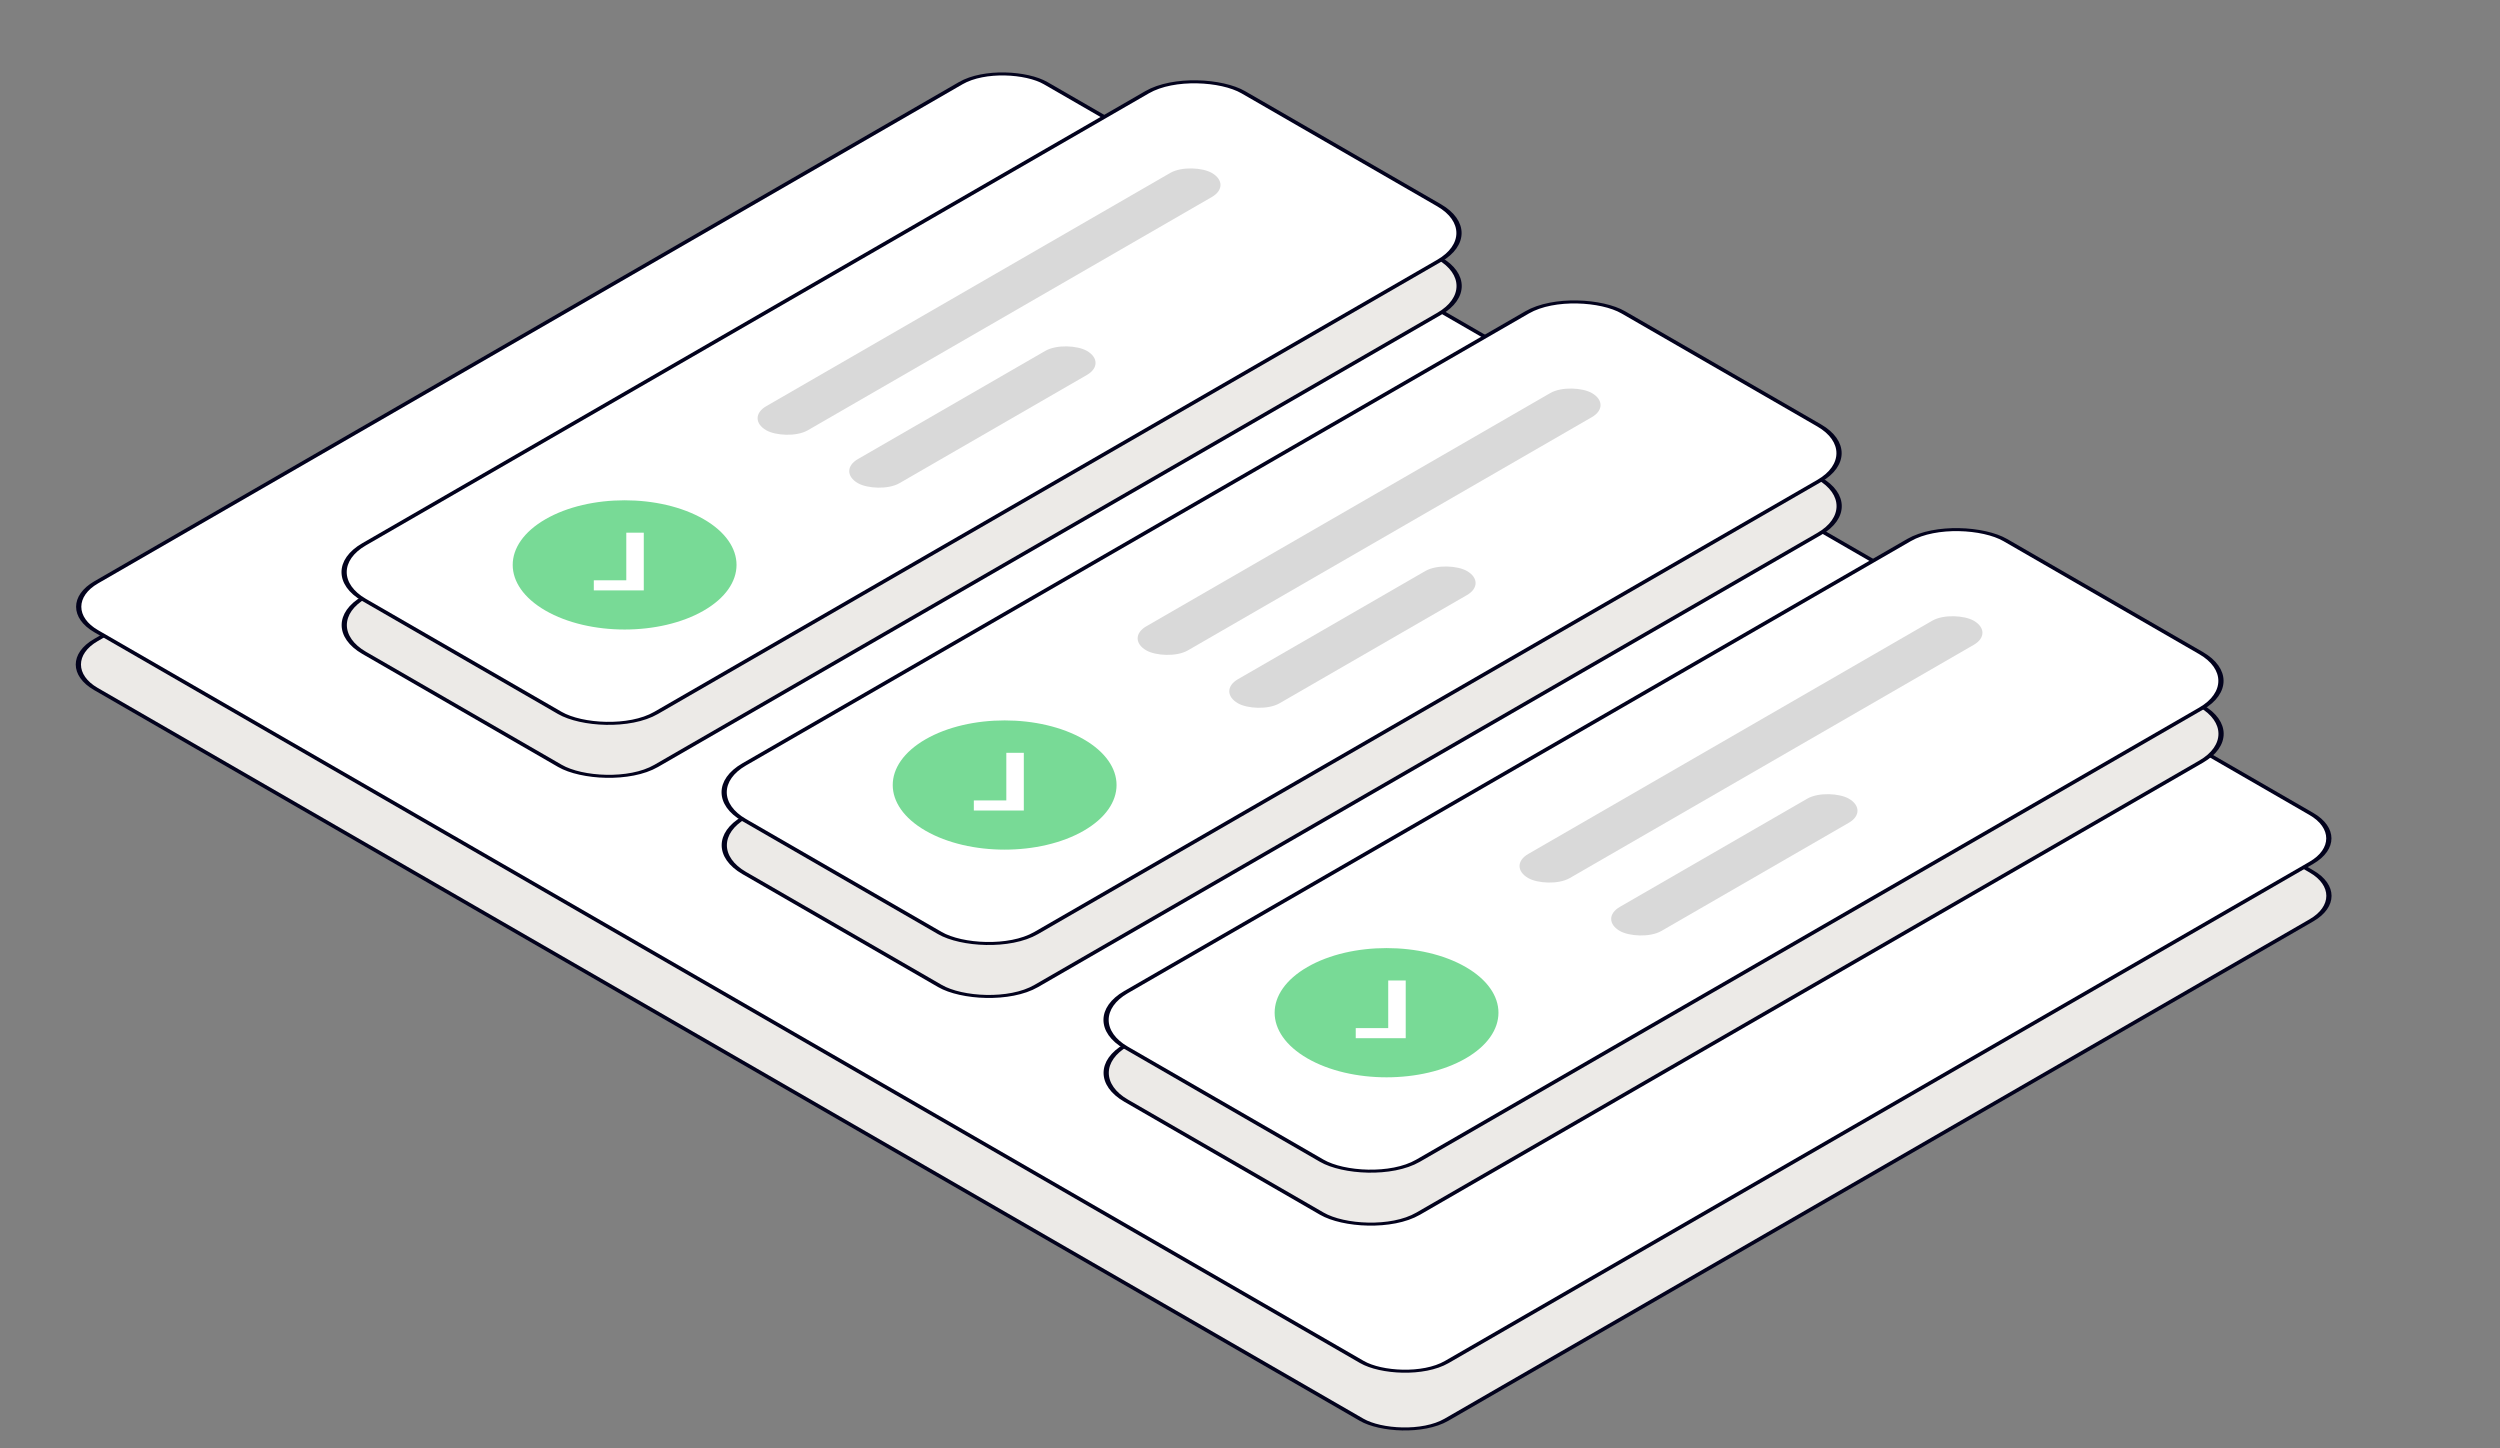
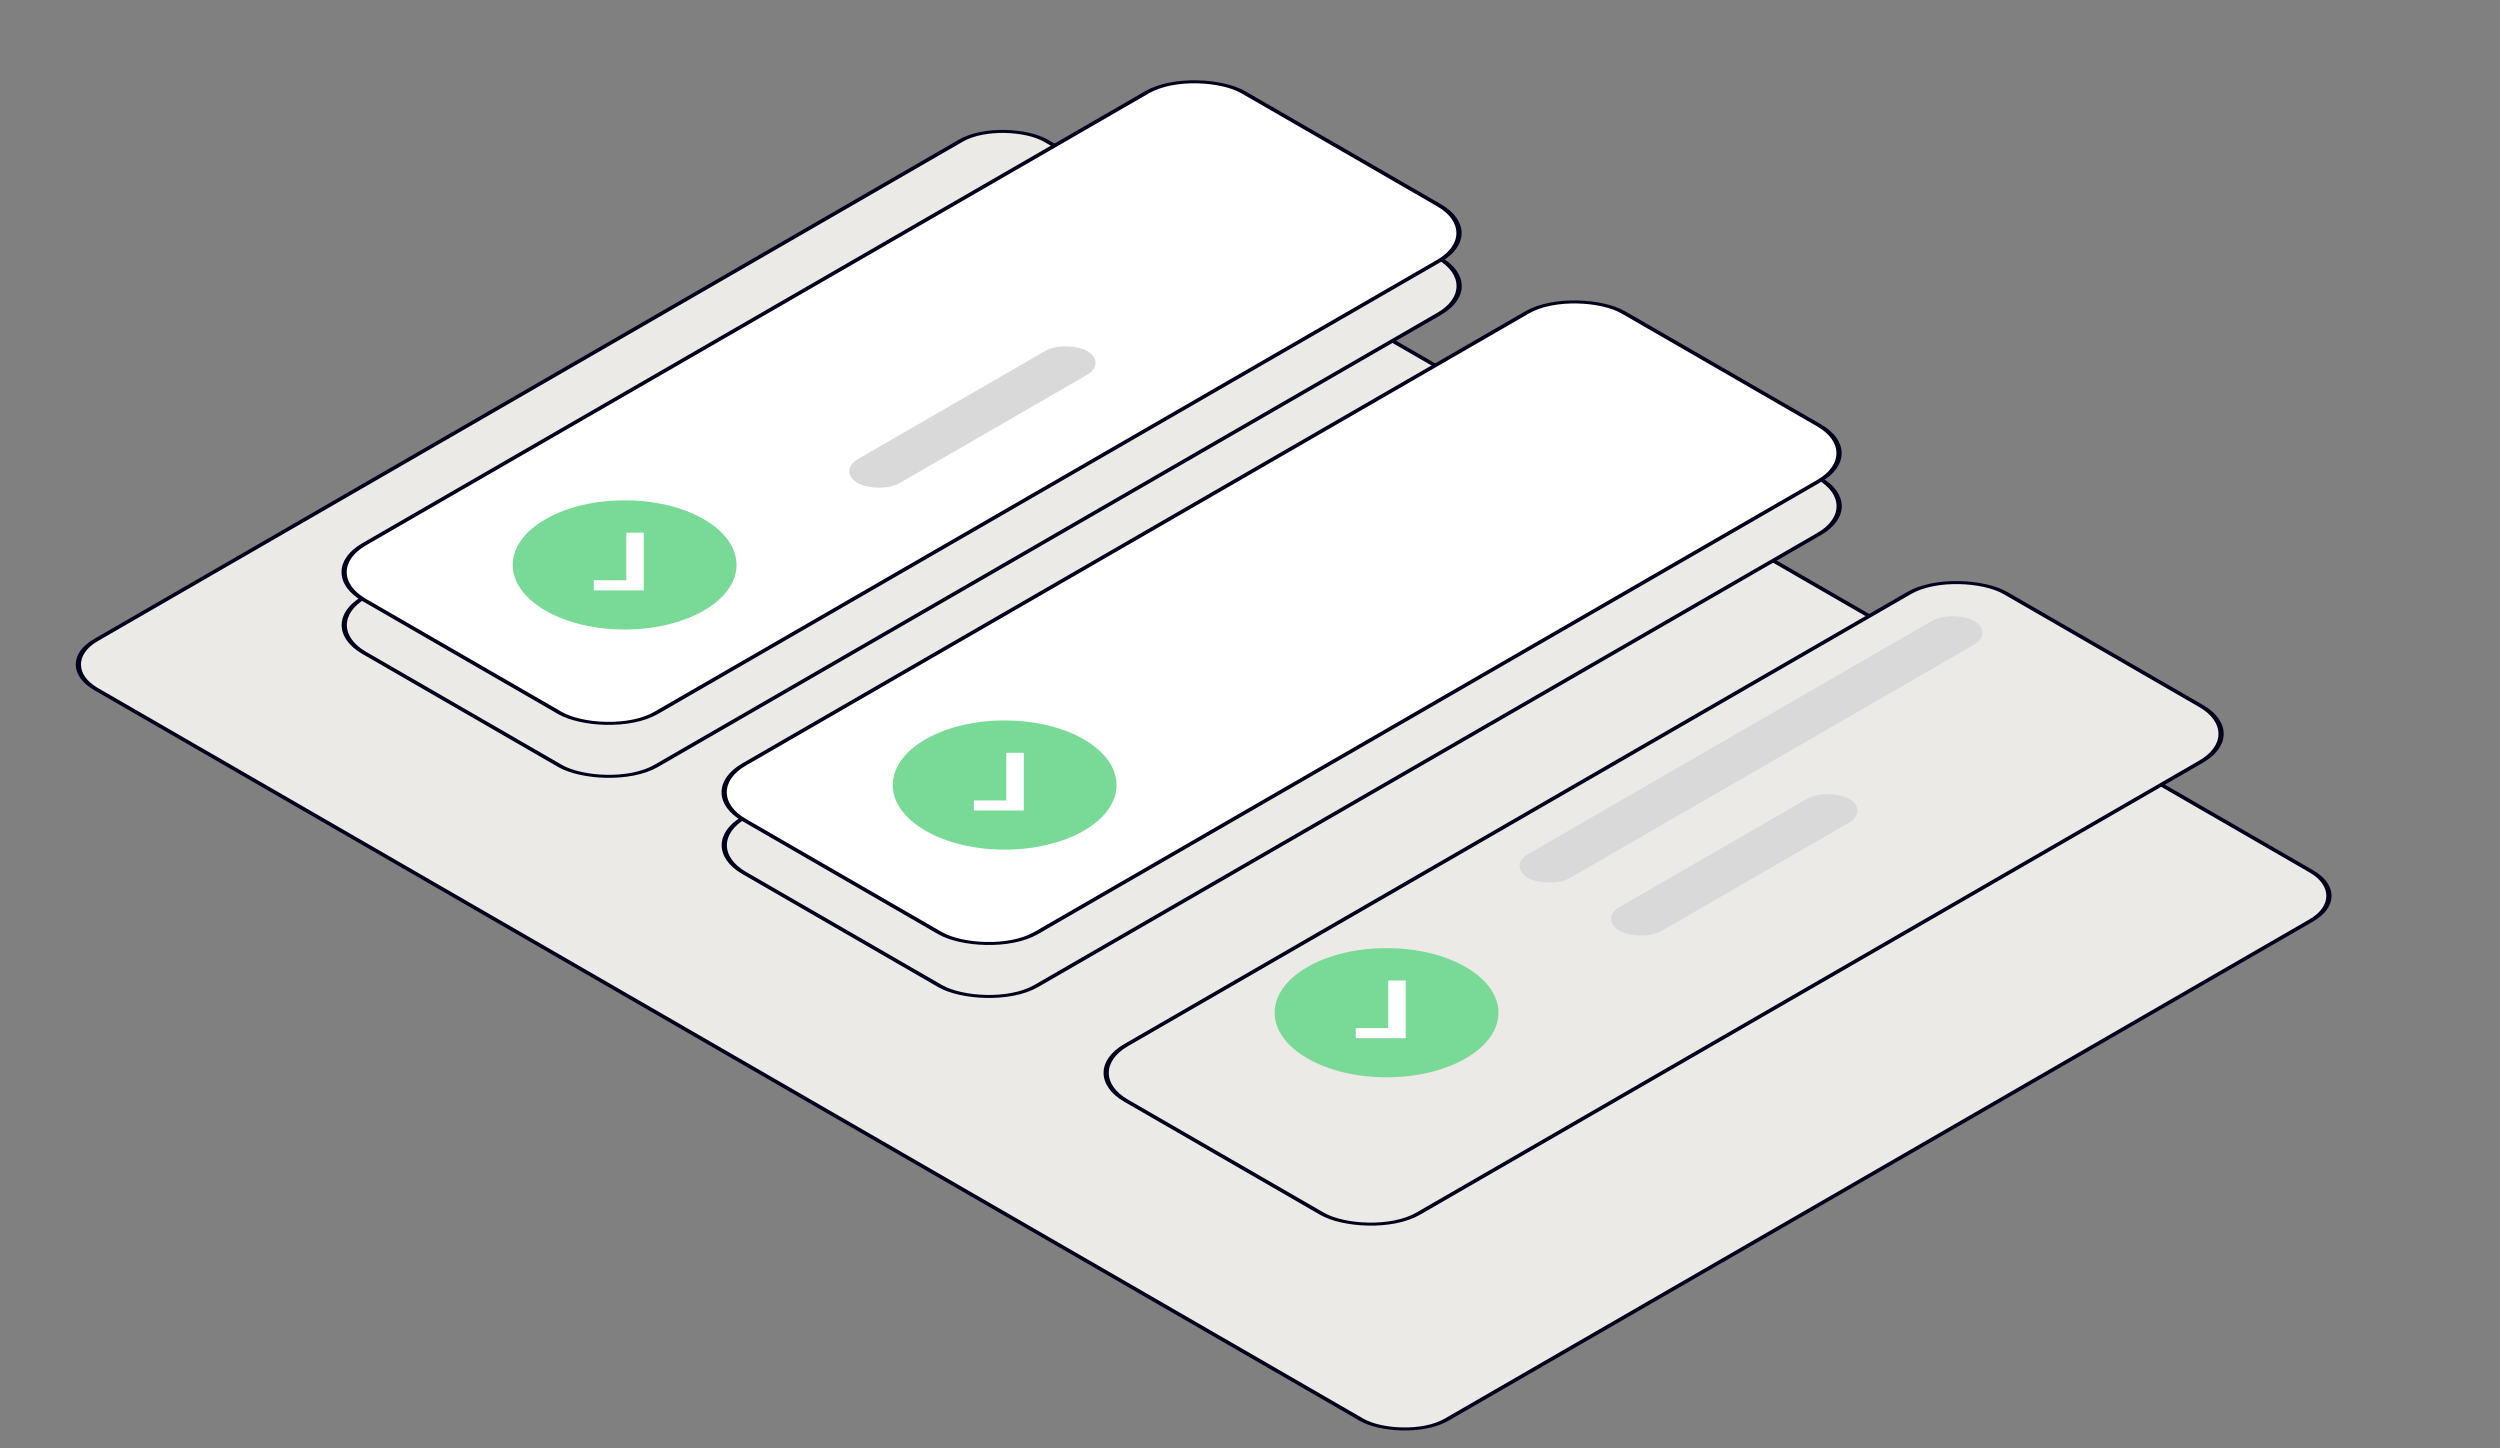
<svg xmlns="http://www.w3.org/2000/svg" width="587" height="340" viewBox="0 0 587 340" fill="none">
  <rect x="0" y="0" width="587" height="340" fill="#808080" stroke="none" />
  <rect x="0.866" width="257.517" height="366.16" rx="11.5" transform="matrix(0.866 -0.5 0.866 0.5 11.815 156.461)" fill="#ECEAE7" stroke="#02021D" />
-   <rect x="0.866" width="257.396" height="366.16" rx="11.5" transform="matrix(0.866 -0.5 0.866 0.5 11.897 142.904)" fill="white" stroke="#02021D" />
  <rect x="0.866" width="238.395" height="79.175" rx="13.051" transform="matrix(0.866 -0.5 0.866 0.5 73.46 147.202)" fill="#ECEAE7" stroke="#02021D" />
  <rect x="0.866" width="238.395" height="79.175" rx="13.051" transform="matrix(0.866 -0.5 0.866 0.5 73.428 134.766)" fill="white" stroke="#02021D" />
  <circle cx="21.455" cy="21.455" r="21.455" transform="matrix(0.866 -0.5 0.866 0.5 109.5 132.64)" fill="#78DA96" />
-   <rect width="120.827" height="11.292" rx="5.646" transform="matrix(0.866 -0.5 0.866 0.5 175.02 98.199)" fill="#D9D9D9" />
  <rect width="62.107" height="11.292" rx="5.646" transform="matrix(0.866 -0.5 0.866 0.5 196.535 110.621)" fill="#D9D9D9" />
  <path d="M151.16 138.625H139.425L139.425 136.253L147.053 136.253L147.053 125.074L151.16 125.074L151.16 138.625Z" fill="white" />
  <rect x="0.866" width="238.395" height="79.175" rx="13.051" transform="matrix(0.866 -0.5 0.866 0.5 162.69 198.887)" fill="#ECEAE7" stroke="#02021D" />
  <rect x="0.866" width="238.395" height="79.175" rx="13.051" transform="matrix(0.866 -0.5 0.866 0.5 162.663 186.452)" fill="white" stroke="#02021D" />
  <circle cx="21.455" cy="21.455" r="21.455" transform="matrix(0.866 -0.5 0.866 0.5 198.73 184.324)" fill="#78DA96" />
-   <rect width="120.827" height="11.292" rx="5.646" transform="matrix(0.866 -0.5 0.866 0.5 264.254 149.884)" fill="#D9D9D9" />
-   <rect width="62.107" height="11.292" rx="5.646" transform="matrix(0.866 -0.5 0.866 0.5 285.77 162.306)" fill="#D9D9D9" />
  <path d="M240.391 190.31H228.656L228.656 187.939L236.284 187.939L236.284 176.76L240.391 176.76L240.391 190.31Z" fill="white" />
  <rect x="0.866" width="238.395" height="79.175" rx="13.051" transform="matrix(0.866 -0.5 0.866 0.5 252.362 252.346)" fill="#ECEAE7" stroke="#02021D" />
-   <rect x="0.866" width="238.395" height="79.175" rx="13.051" transform="matrix(0.866 -0.5 0.866 0.5 252.335 239.91)" fill="white" stroke="#02021D" />
  <circle cx="21.455" cy="21.455" r="21.455" transform="matrix(0.866 -0.5 0.866 0.5 288.402 237.783)" fill="#78DA96" />
  <rect width="120.827" height="11.292" rx="5.646" transform="matrix(0.866 -0.5 0.866 0.5 353.926 203.342)" fill="#D9D9D9" />
  <rect width="62.107" height="11.292" rx="5.646" transform="matrix(0.866 -0.5 0.866 0.5 375.441 215.764)" fill="#D9D9D9" />
  <path d="M330.063 243.769H318.328L318.328 241.398L325.955 241.398L325.955 230.218L330.063 230.218L330.063 243.769Z" fill="white" />
</svg>